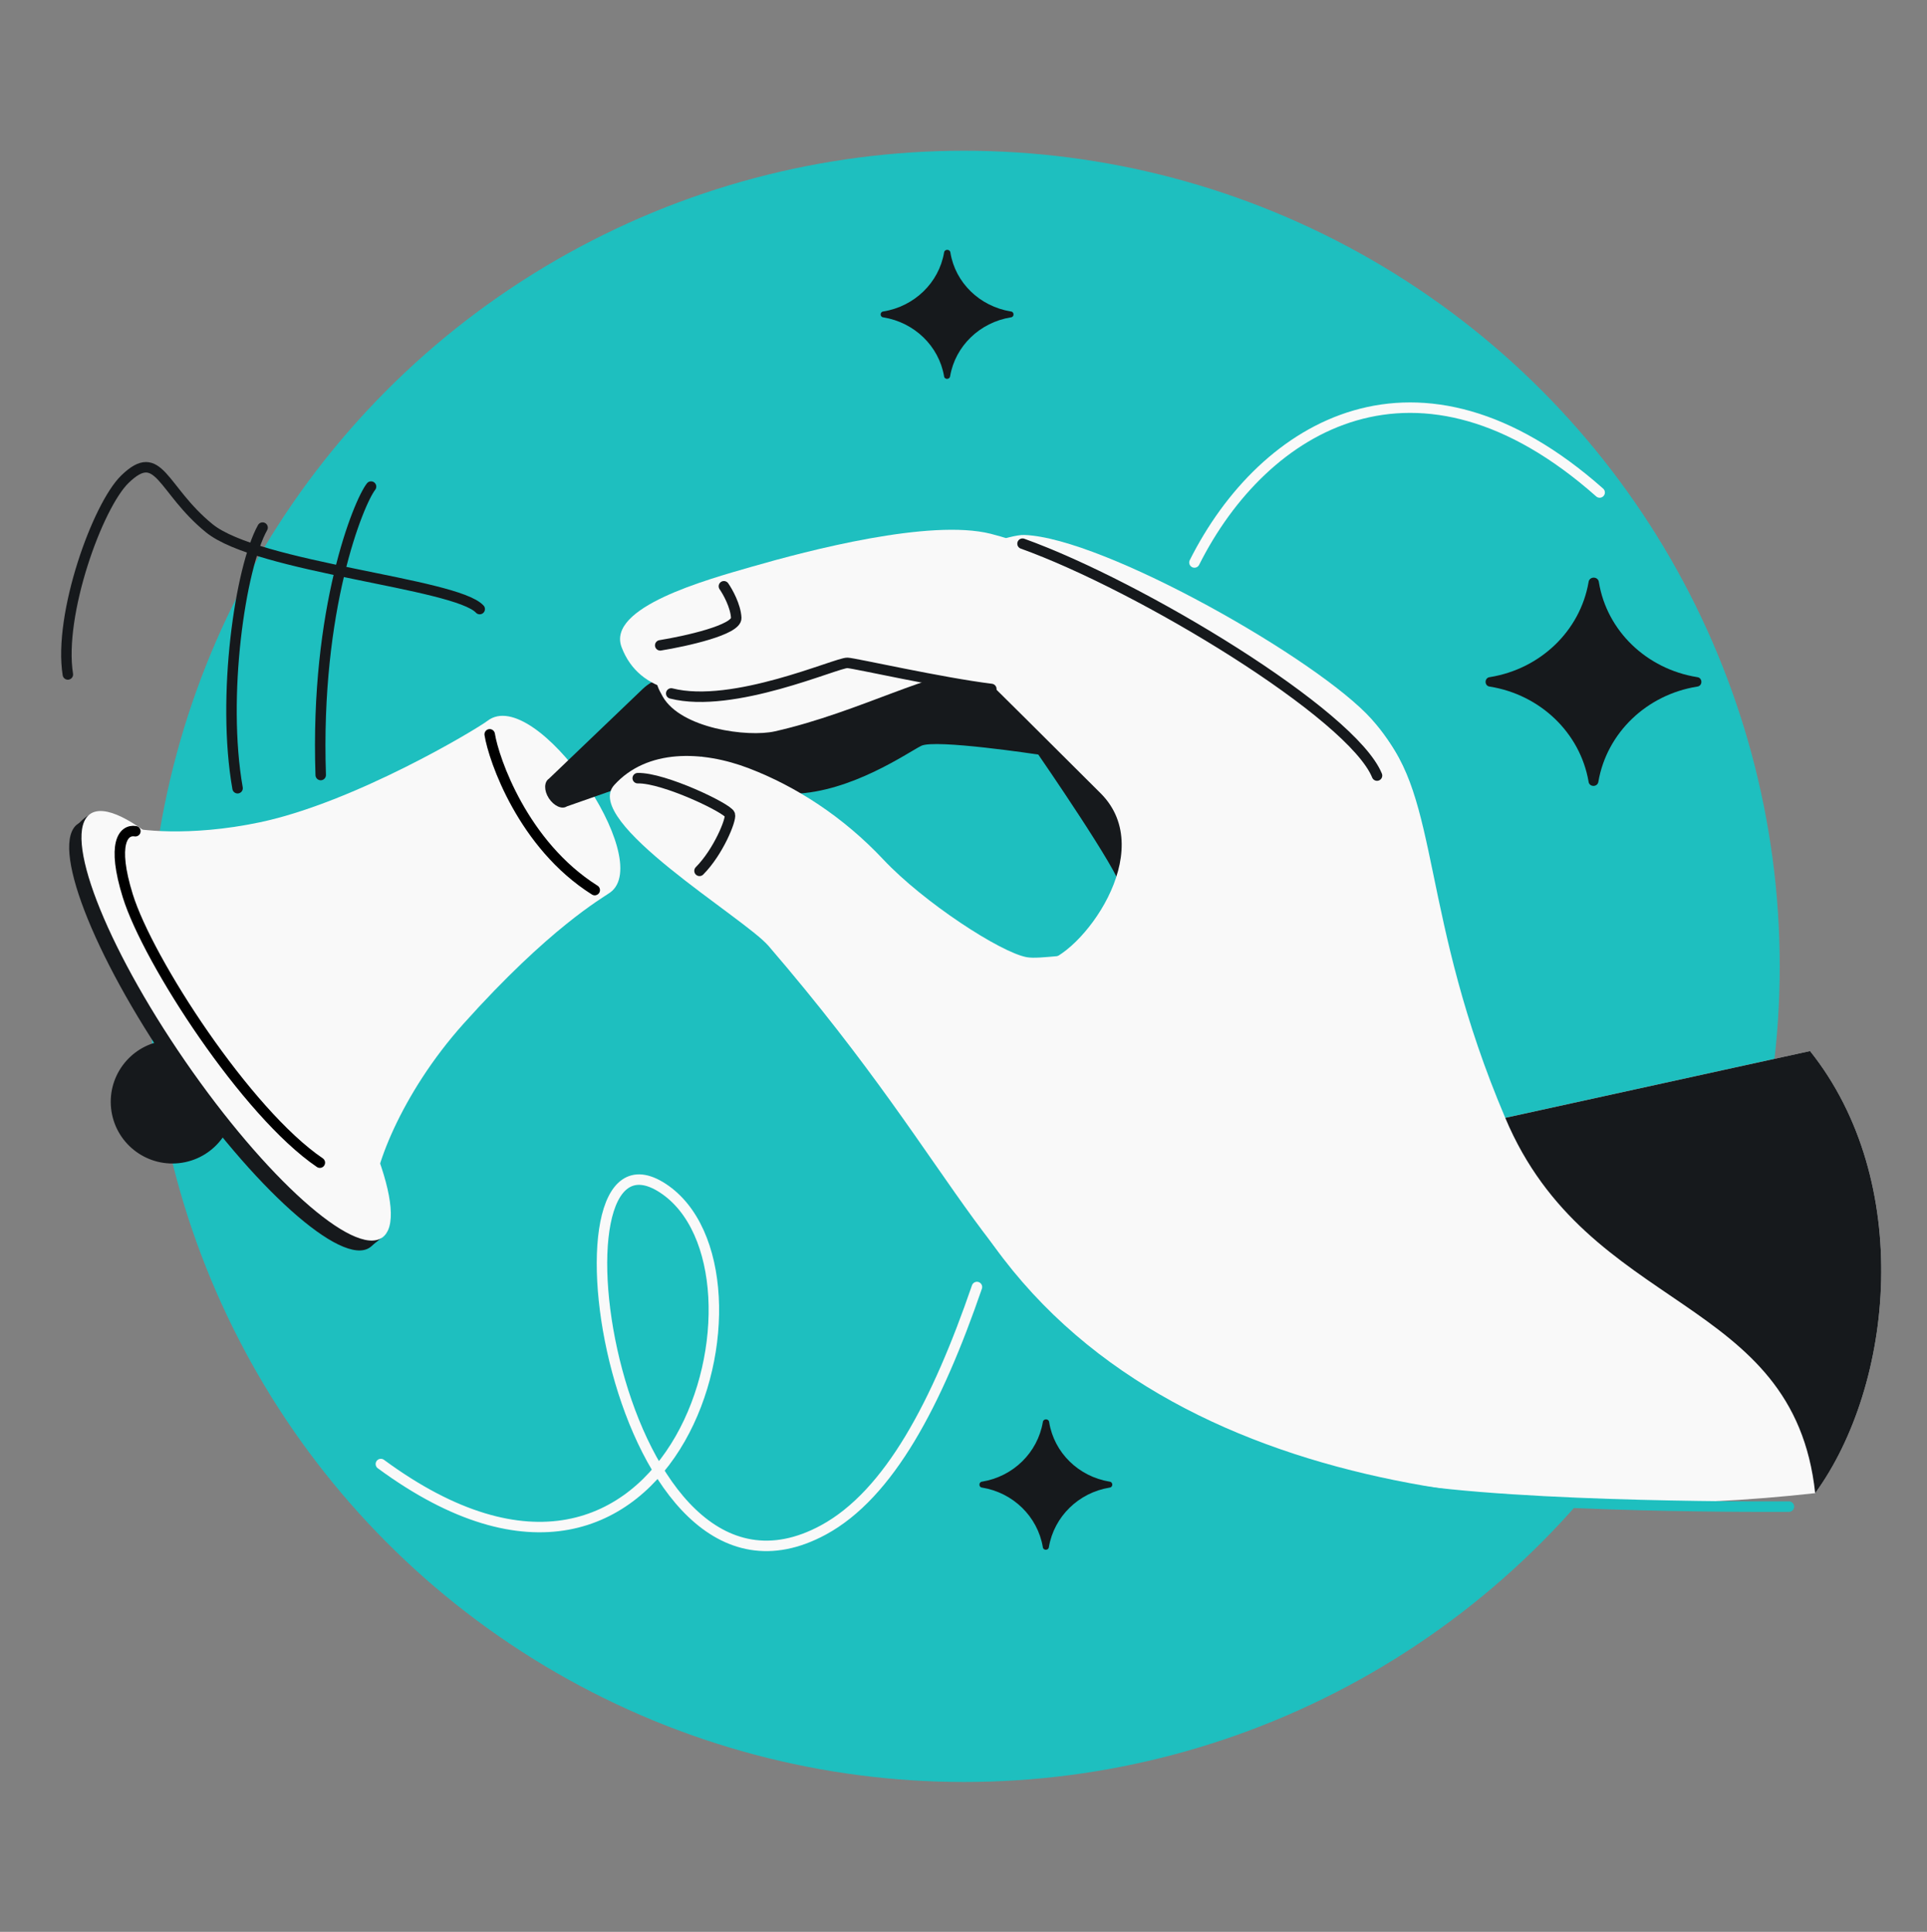
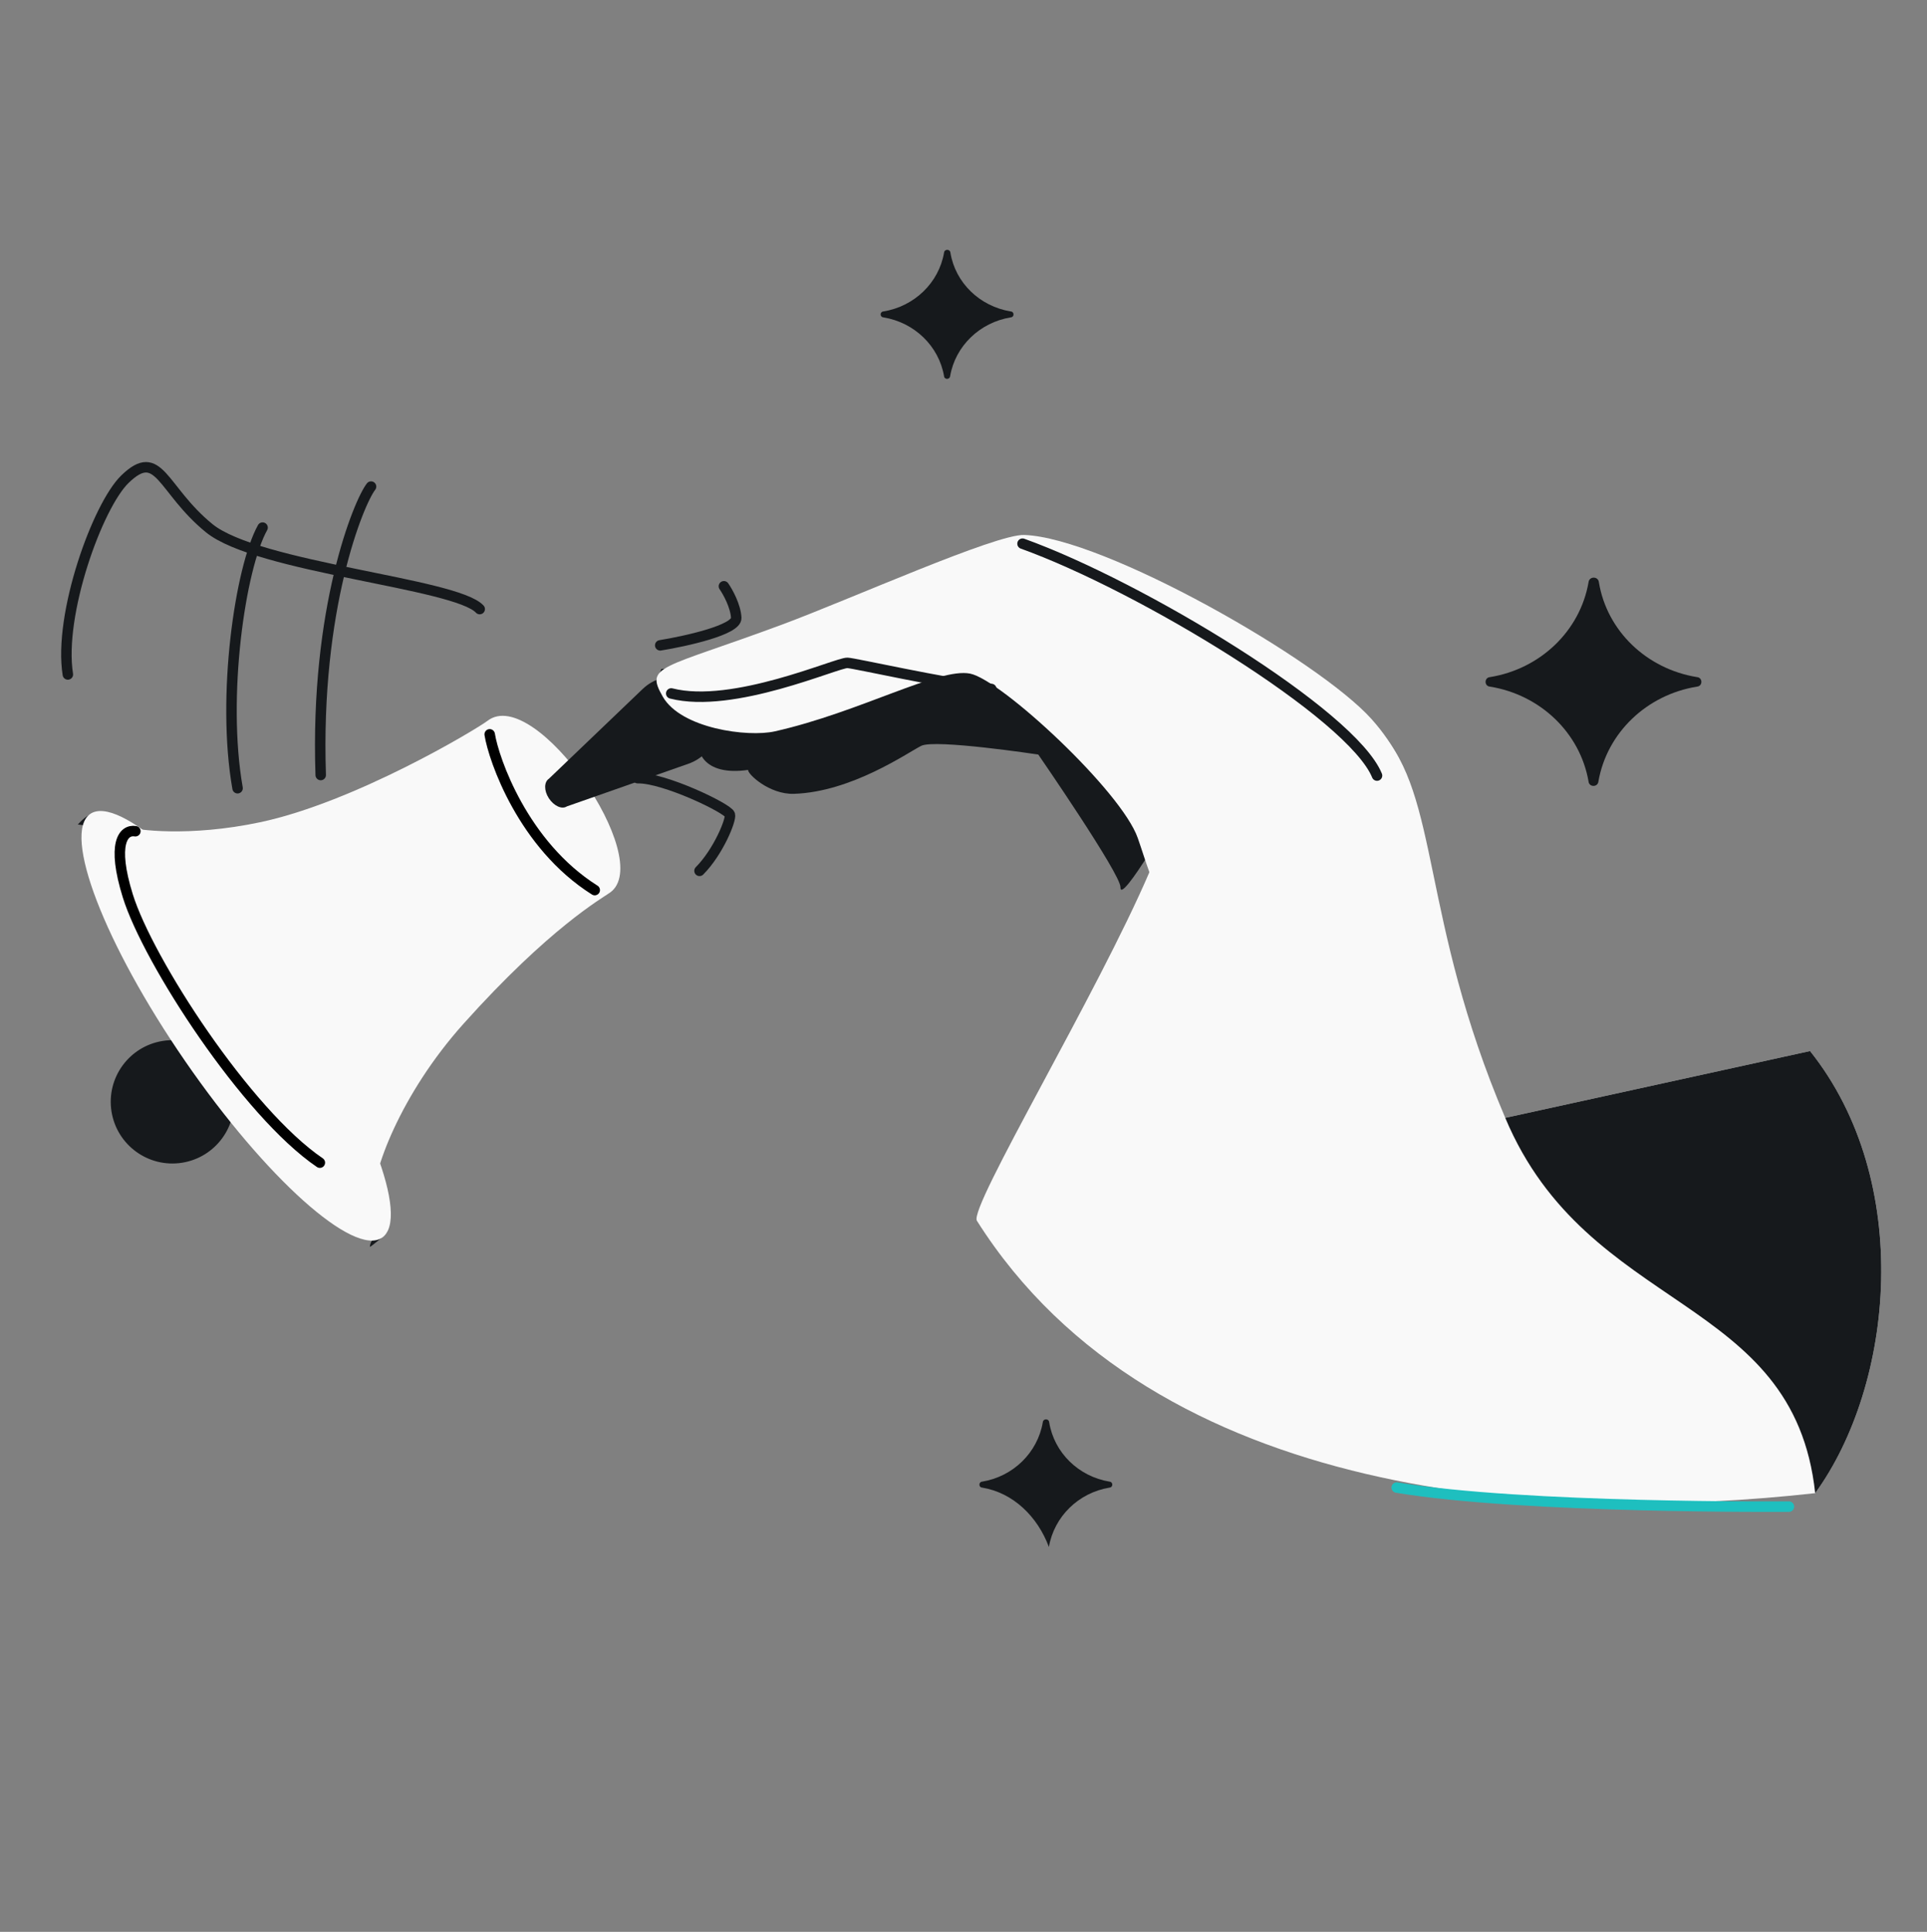
<svg xmlns="http://www.w3.org/2000/svg" width="368" height="369" viewBox="0 0 368 369" fill="none">
  <rect x="0" y="0" width="368" height="369" fill="#808080" stroke="none" />
  <g clip-path="url(#clip0_2499_19753)">
-     <ellipse cx="184.117" cy="184.583" rx="155.76" ry="155.792" fill="#1EBFBF" />
-     <ellipse cx="42.748" cy="197.825" rx="49.135" ry="11.851" transform="rotate(55.439 42.748 197.825)" fill="#16191C" />
    <circle cx="32.926" cy="210.461" r="11.778" transform="rotate(80.976 32.926 210.461)" fill="#16191C" />
    <path d="M70.639 238.165C70.824 238.135 73.854 235.761 73.951 235.178C74.047 234.595 70.686 236.075 70.639 238.165Z" fill="#16191C" />
    <path d="M17.579 155.543C16.817 155.513 15.448 156.828 14.859 157.49L16.793 157.75C17.373 157.027 18.341 155.574 17.579 155.543Z" fill="#16191C" />
    <ellipse cx="45.098" cy="195.938" rx="49.135" ry="11.851" transform="rotate(55.439 45.098 195.938)" fill="#F9F9F9" />
    <path d="M49.641 157.063C67.773 153.237 90.93 139.338 93.125 137.665C102.204 130.743 125.285 164.192 116.509 170.484C114.944 171.605 104.969 177.181 88.502 195.564C76.443 209.026 70.897 224.166 71.339 229.333C69.392 229.389 61.998 225.1 47.995 207.486C30.491 185.469 22.04 157.282 24.032 157.912C26.025 158.542 36.085 159.924 49.641 157.063Z" fill="#F9F9F9" />
    <path d="M93.518 140.266C94.28 145.067 99.903 161.399 113.575 170.017M25.853 158.773C23.52 158.386 21.31 161.16 24.406 171.117C28.275 183.563 47.078 212.567 61.081 222.079" stroke="black" stroke-width="2" stroke-linecap="round" stroke-linejoin="round" />
    <path d="M104.815 152.48C105.777 153.949 107.309 154.646 108.238 154.038L131.479 145.88C136.377 144.161 138.631 138.514 136.264 133.894C133.65 128.793 126.86 127.65 122.72 131.614L104.824 148.747C103.895 149.355 103.854 151.012 104.815 152.48Z" fill="#16191C" />
    <path d="M50.145 100.776C45.876 108.457 42.282 133.03 45.369 150.56M70.859 92.943C68.5 95.968 60.169 116.22 61.247 148.038" stroke="#16191C" stroke-width="2" stroke-linecap="round" stroke-linejoin="round" />
    <path d="M91.61 116.339C87.038 111.387 49.21 108.449 39.941 100.884C30.844 93.459 30.441 85.167 23.877 91.51C18.625 96.584 11.139 117.383 12.957 128.83" stroke="#16191C" stroke-width="2" stroke-linecap="round" stroke-linejoin="round" />
    <path d="M151.631 151.628C146.875 151.784 142.687 147.766 142.873 147.058C134.42 148.302 132.021 143.496 133.949 138.883C125.025 136.045 125.137 130.292 126.308 127.771L168.038 124.884L189.005 117.747L227.98 147.833C224.359 155.422 213.848 173.046 213.974 169.471C214.06 167.006 198.284 144.129 198.284 144.129C198.284 144.129 178.558 141.137 175.925 142.464C173.292 143.791 162.643 151.268 151.631 151.628Z" fill="#16191C" />
    <path d="M270.183 162.18L270.18 162.234C262.844 168.939 243.294 177.288 233.664 177.211C221.626 177.113 220.418 169.036 217.278 160.066C214.138 151.097 191.248 129.889 185.282 128.671C179.316 127.452 164.191 136.047 147.978 139.695C142.766 140.868 130.067 139.144 126.581 133.087C123.095 127.03 126.148 127.903 149.279 119.328C162.459 114.442 190.128 101.991 195.606 102.183C210.89 102.721 251.799 126.011 261.939 137.368C270.994 147.511 270.476 156.885 270.183 162.18Z" fill="#F9F9F9" />
    <path d="M219.593 166.381C209.593 189.778 184.969 230.661 186.558 233.176C220.695 287.196 297.163 290.756 346.646 285.207C361.689 264.509 365.524 225.646 345.666 200.759L287.46 213.522C271.17 175.227 275.031 152.063 263.517 139.644L219.593 166.381Z" fill="#F9F9F9" />
    <path d="M346.646 285.208C361.689 264.51 365.524 225.646 345.665 200.759L287.46 213.522C303.26 251.111 342.557 247.053 346.646 285.208Z" fill="#16191C" />
-     <path d="M262.97 148.144C265.122 153.432 261.669 180.072 261.396 182.627C253.798 224.082 192.338 184.804 199.268 183.733C206.199 182.663 221.447 162.782 210.196 151.534C198.945 140.287 189.653 131.1 189.653 131.1C183.244 130.874 163.176 126.663 161.837 126.616C159.208 126.524 125.611 141.764 118.712 123.635C115.801 115.987 134.899 110.748 143.56 108.252C154.383 105.133 177.618 99.052 189.197 101.958C209.783 107.125 257.738 135.288 262.97 148.144Z" fill="#F9F9F9" />
    <path d="M262.97 148.143C258.201 136.427 217.954 112 195.272 103.848M189.311 131.598C179.811 130.431 163.176 126.662 161.837 126.615C159.818 126.544 140.011 135.477 128.185 132.457M126.083 123.266C130.969 122.474 140.714 120.317 140.6 118.024C140.485 115.73 138.982 113.041 138.245 111.984" stroke="#16191C" stroke-width="2" stroke-linecap="round" />
-     <path d="M117.292 149.959C111.03 156.883 142.148 175.313 146.755 180.669C186.002 226.296 187.083 246.11 221.545 264.729C228.385 244.83 239.784 200.312 232.01 190.172C222.294 177.498 201.131 183.74 196.095 182.836C191.059 181.931 176.362 172.341 168.704 164.189C161.047 156.037 152.043 150.22 143.053 146.768C134.062 143.316 123.554 143.034 117.292 149.959Z" fill="#F9F9F9" />
    <path d="M133.586 166.34C137.183 162.724 139.688 156.548 139.386 155.592C139.009 154.396 126.785 148.521 121.788 148.641" stroke="#16191C" stroke-width="2" stroke-linecap="round" stroke-linejoin="round" />
    <path d="M341.632 287.781C341.632 287.781 290.911 288.184 266.733 284.138" stroke="#1EBFBF" stroke-width="2" stroke-linecap="round" />
-     <path d="M72.735 279.645C129.35 321.32 150.581 242.688 126.598 226.961C102.615 211.235 117.08 314.041 157.265 292.226C169.847 285.396 178.957 267.966 186.567 245.833M305.487 94.072C270.889 63.406 241.347 81.049 228.104 107.44" stroke="#F9F9F9" stroke-width="2" stroke-linecap="round" />
    <path d="M168.693 60.619C168.003 60.563 168.003 59.552 168.693 59.492C174.627 58.526 179.285 54.018 180.284 48.275C180.353 47.535 181.434 47.535 181.504 48.275C182.446 54.018 187.105 58.526 193.038 59.492C193.729 59.552 193.729 60.563 193.038 60.619C187.105 61.585 182.446 66.093 181.448 71.835C181.382 72.544 180.344 72.545 180.284 71.835C179.285 66.093 174.627 61.585 168.693 60.619Z" fill="#16191C" />
    <path d="M284.539 131.153C283.423 131.064 283.424 129.432 284.539 129.334C294.176 127.775 301.741 120.501 303.362 111.235C303.476 110.033 305.23 110.033 305.344 111.235C306.875 120.501 314.44 127.775 324.077 129.334C325.191 129.432 325.192 131.064 324.077 131.153C314.44 132.712 306.875 139.986 305.253 149.252C305.145 150.403 303.461 150.404 303.362 149.252C301.741 139.986 294.176 132.712 284.539 131.153Z" fill="#16191C" />
-     <path d="M187.561 284.147C186.863 284.09 186.864 283.069 187.561 283.007C193.492 282.03 198.147 277.472 199.145 271.665C199.214 270.924 200.295 270.924 200.364 271.665C201.306 277.472 205.962 282.03 211.892 283.007C212.59 283.069 212.59 284.09 211.892 284.147C205.962 285.123 201.306 289.682 200.309 295.489C200.243 296.199 199.205 296.199 199.145 295.489C198.147 289.682 193.492 285.123 187.561 284.147Z" fill="#16191C" />
+     <path d="M187.561 284.147C186.863 284.09 186.864 283.069 187.561 283.007C193.492 282.03 198.147 277.472 199.145 271.665C199.214 270.924 200.295 270.924 200.364 271.665C201.306 277.472 205.962 282.03 211.892 283.007C212.59 283.069 212.59 284.09 211.892 284.147C205.962 285.123 201.306 289.682 200.309 295.489C198.147 289.682 193.492 285.123 187.561 284.147Z" fill="#16191C" />
  </g>
  <defs>
    <clipPath id="clip0_2499_19753">
      <rect width="368" height="368" fill="white" transform="translate(0 0.5)" />
    </clipPath>
  </defs>
</svg>